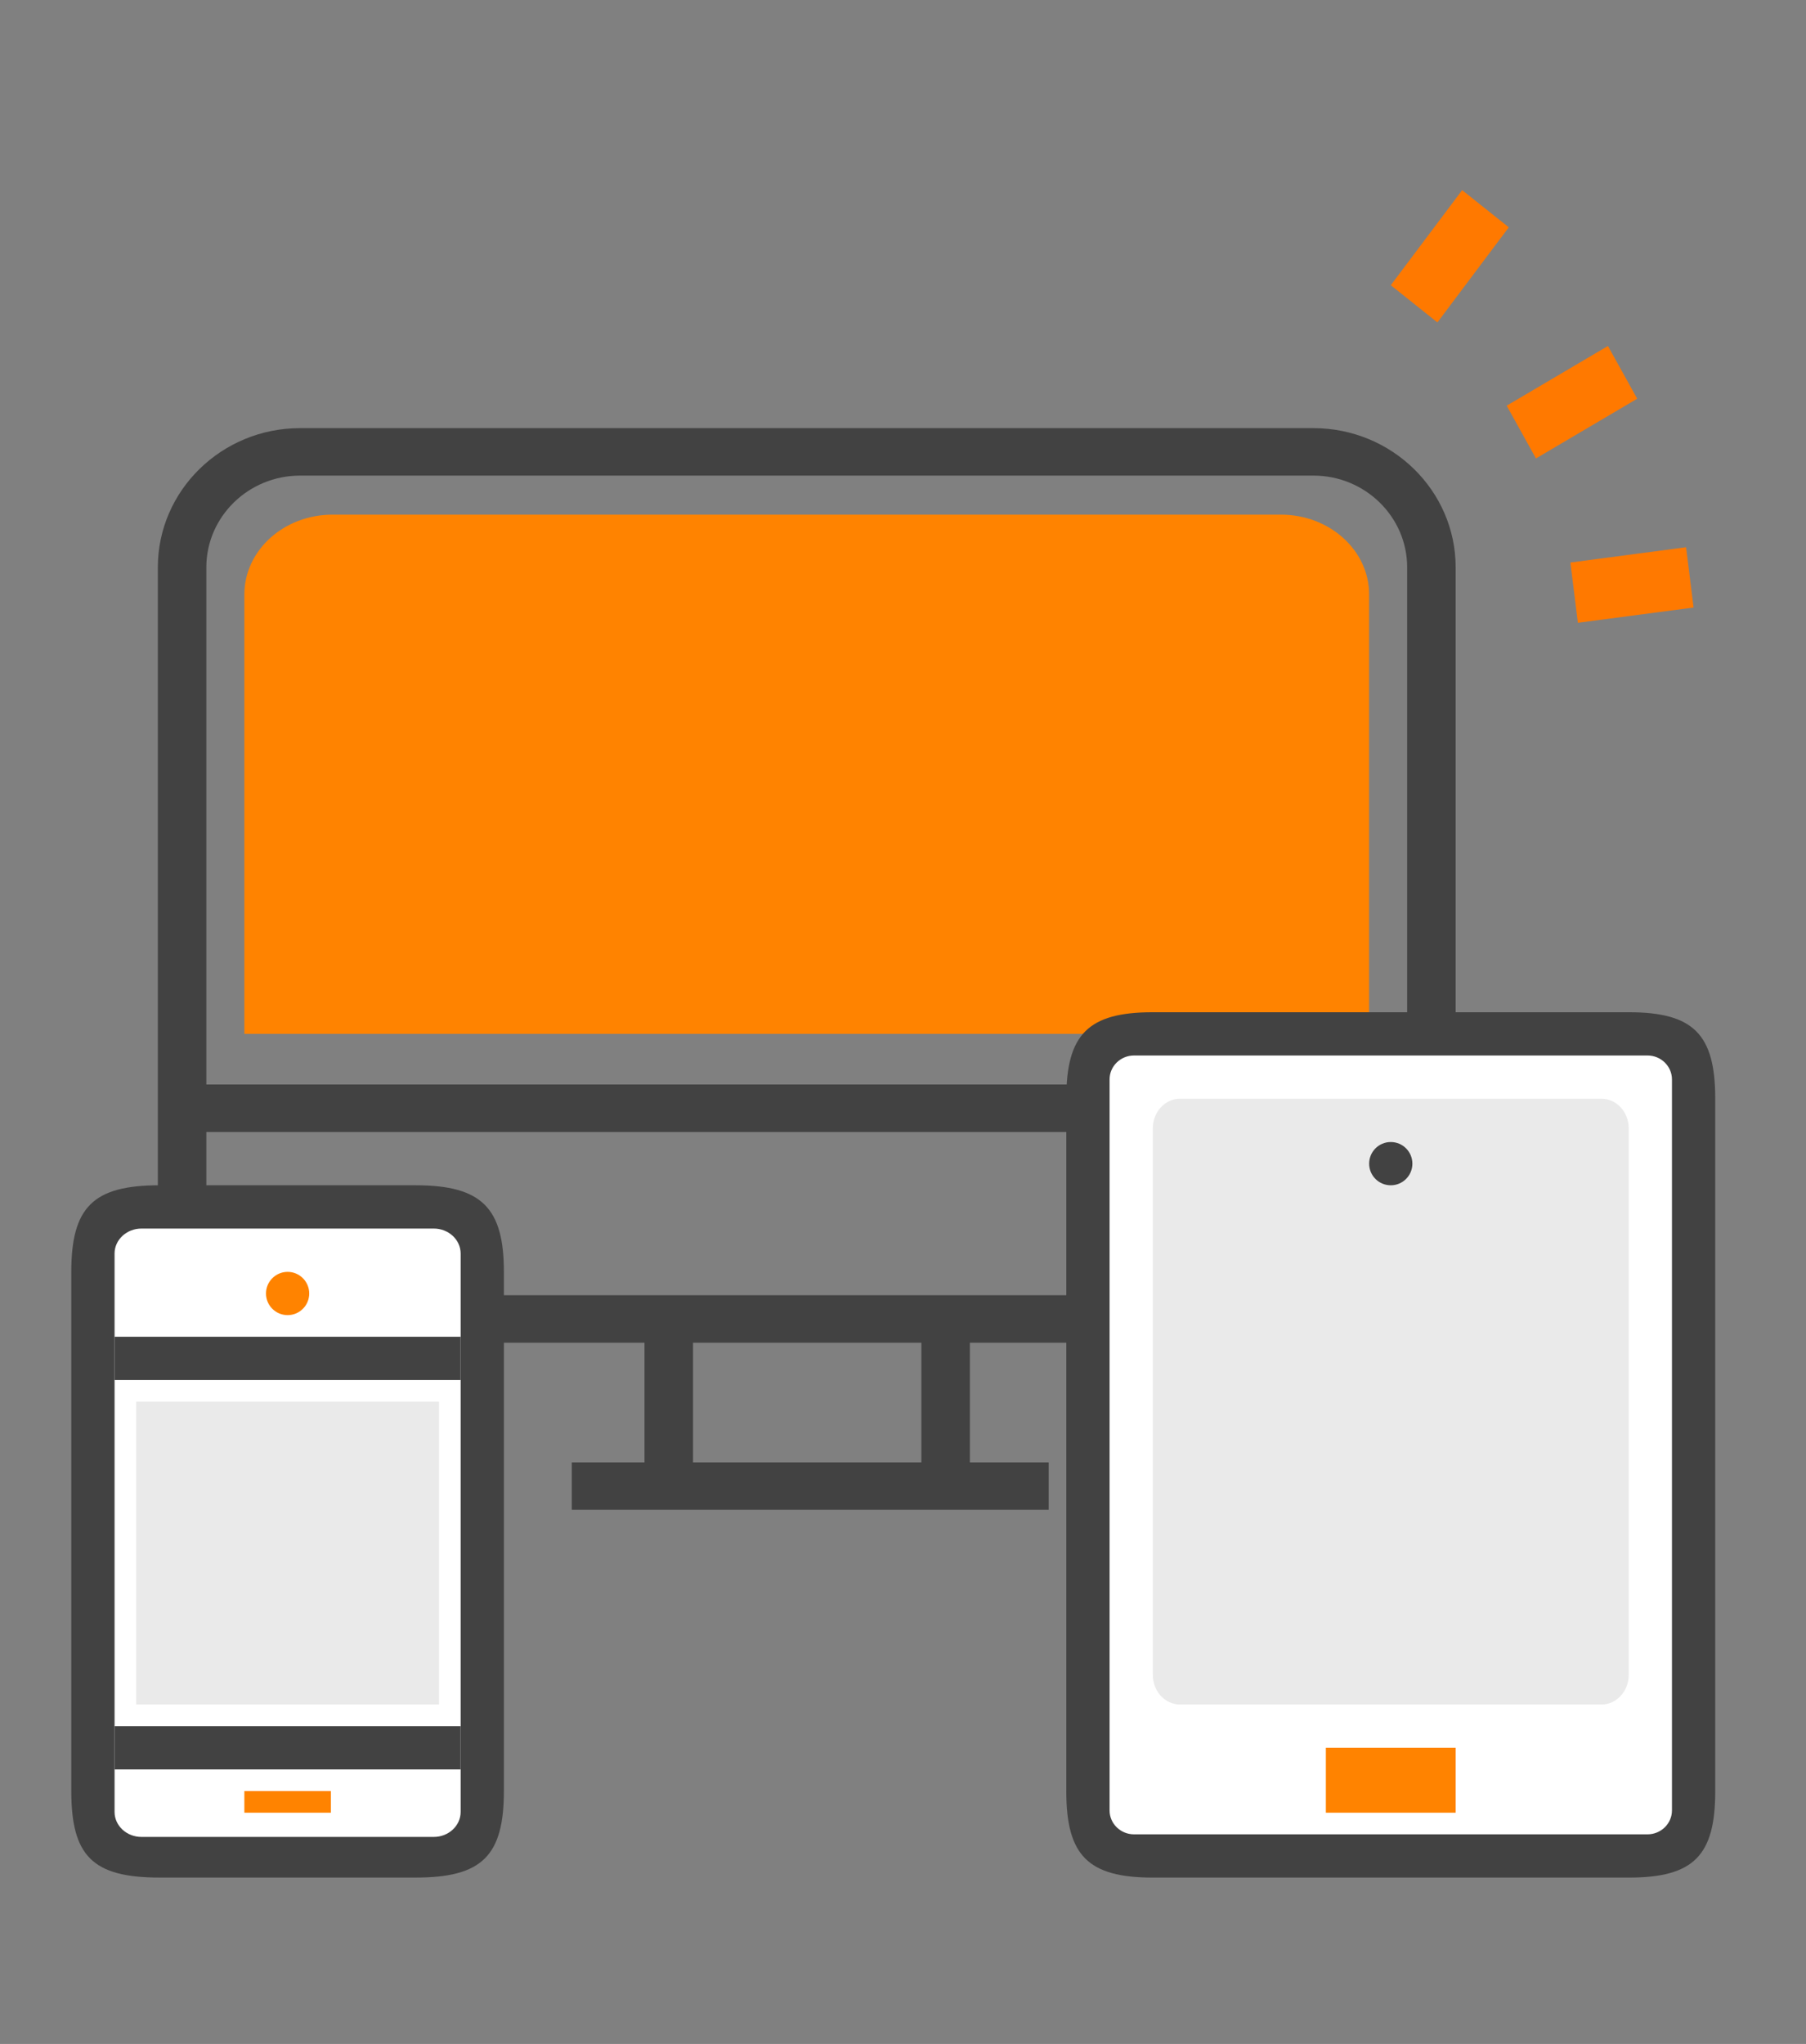
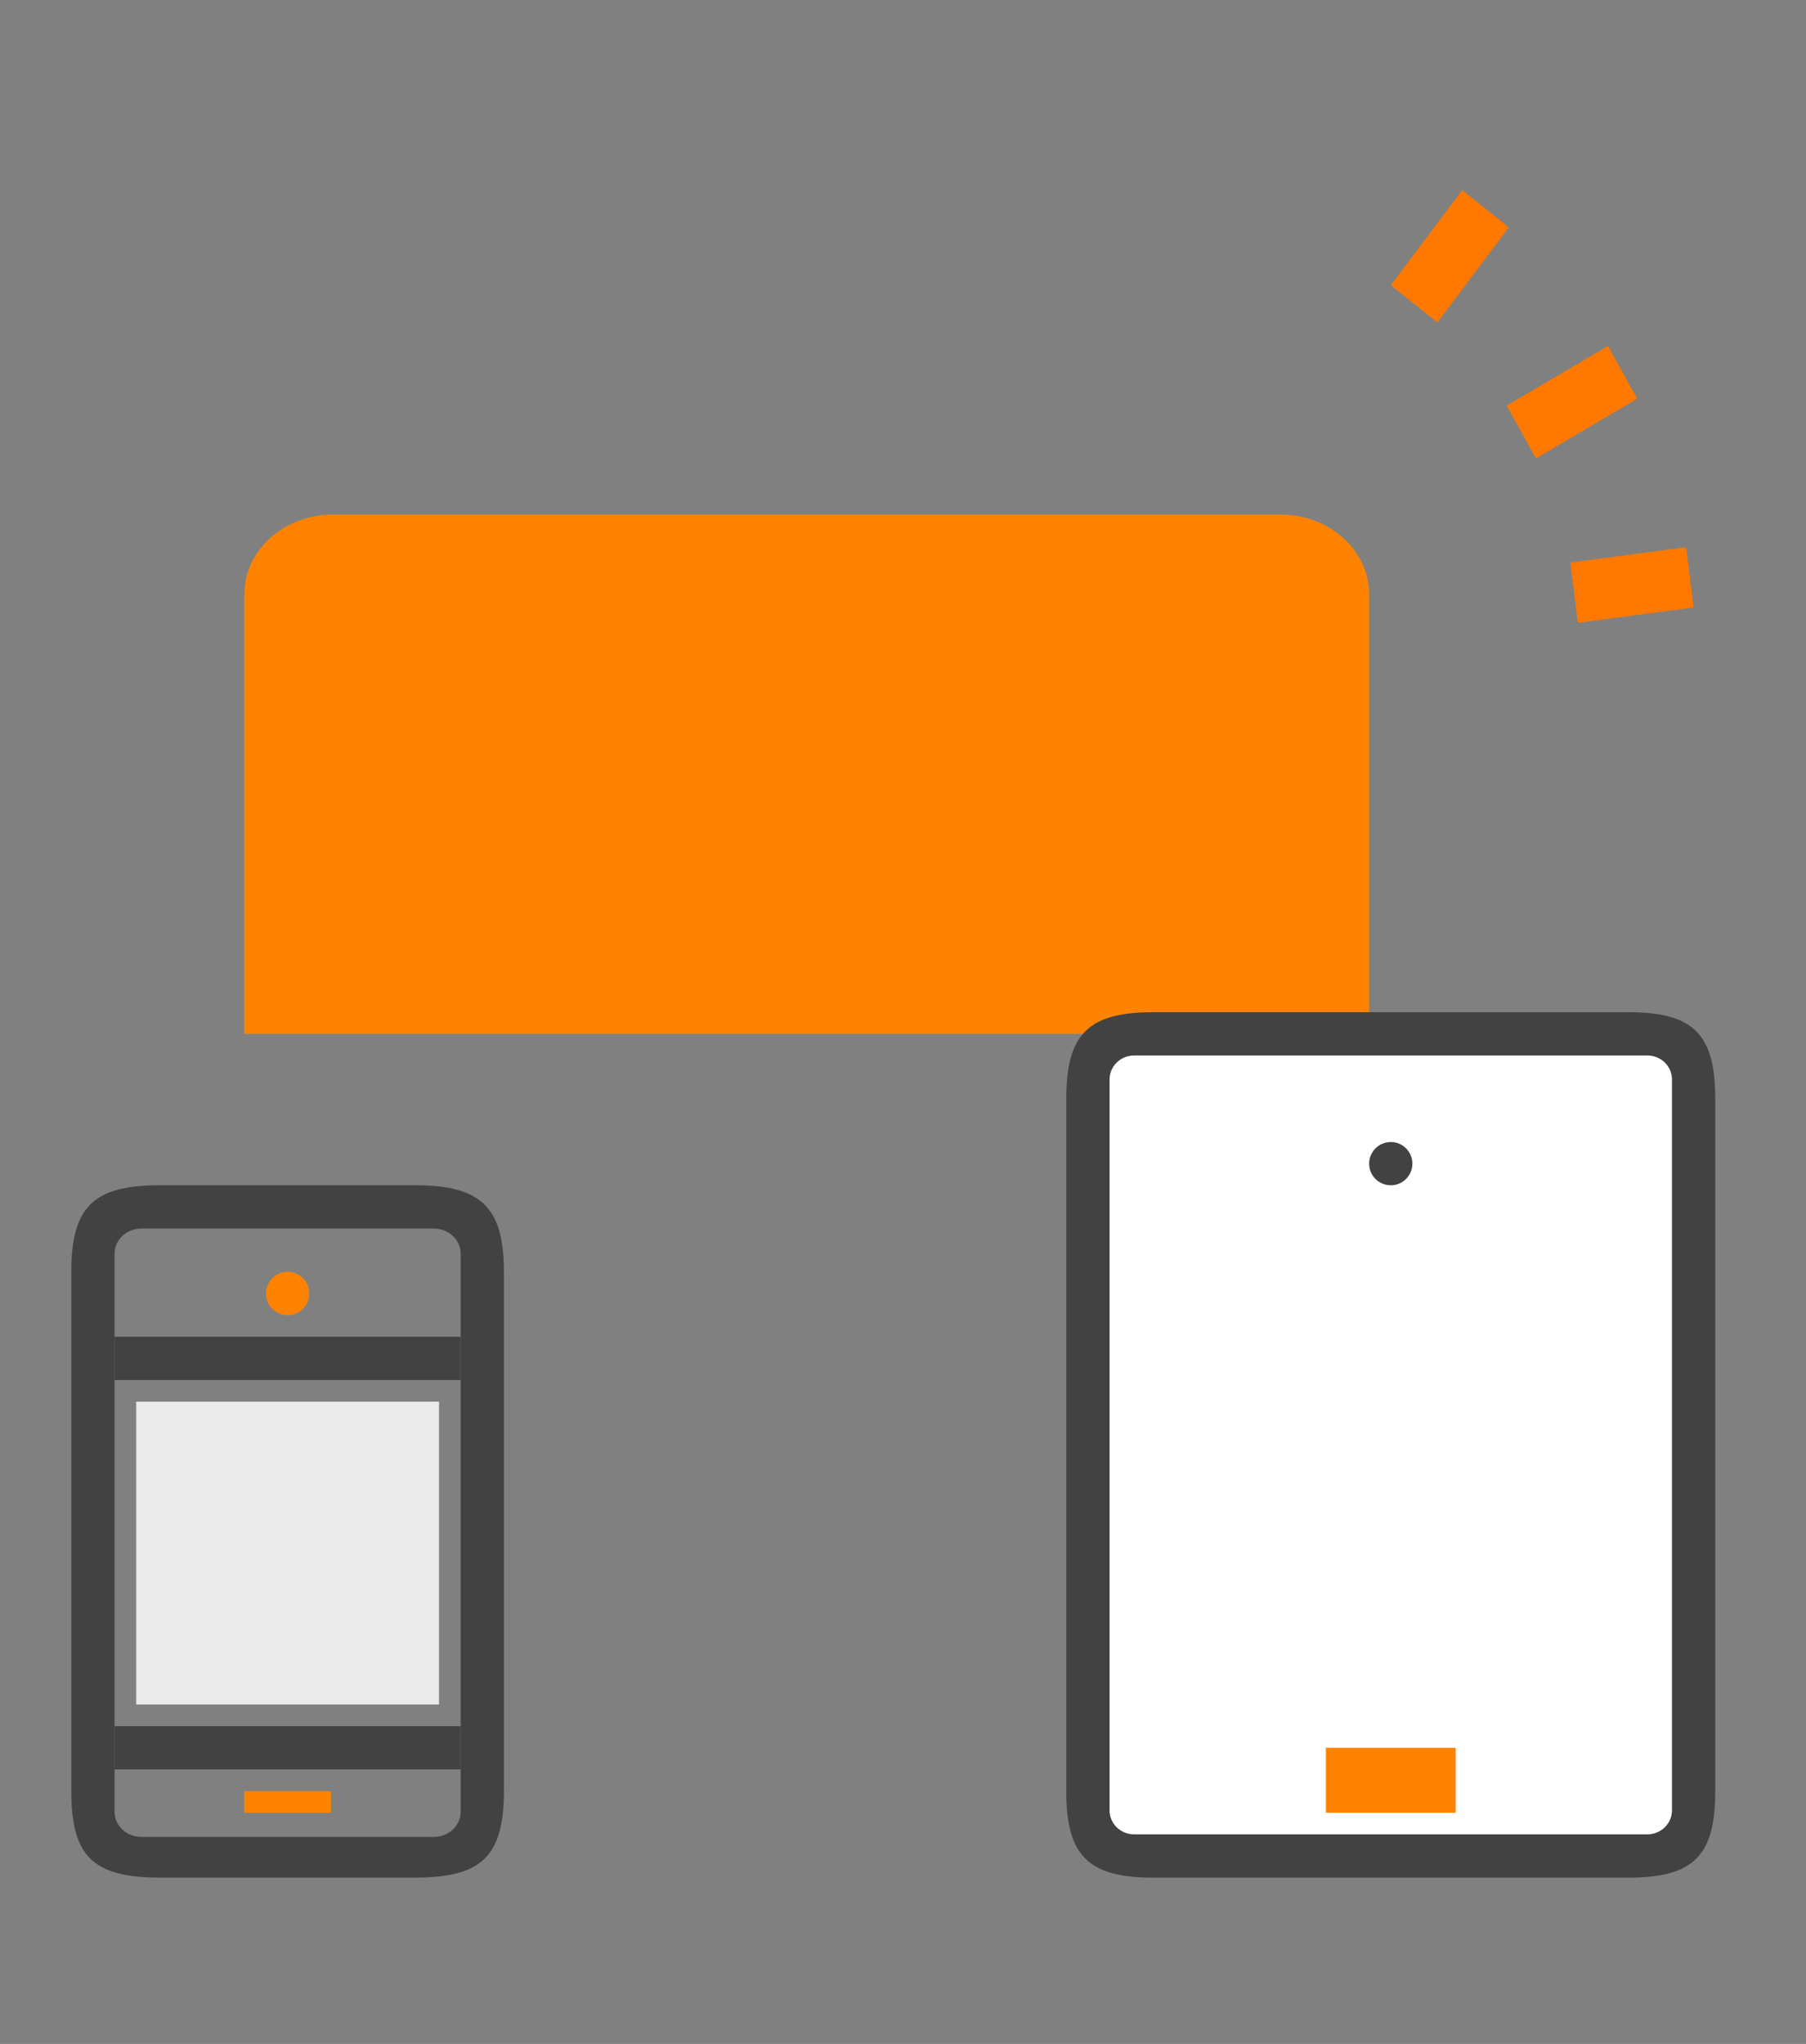
<svg xmlns="http://www.w3.org/2000/svg" width="76" height="86" viewBox="0 0 76 86" fill="none">
  <rect x="0" y="0" width="76" height="86" fill="#808080" stroke="none" />
-   <path fill-rule="evenodd" clip-rule="evenodd" d="M55.272 54.498H12.627C10.452 54.498 8.683 52.766 8.683 50.638V47.629H59.216V50.638C59.216 52.766 57.447 54.498 55.272 54.498ZM29.163 61.529H38.773V56.496H29.163V61.529ZM12.627 20.011H55.272C57.447 20.011 59.216 21.743 59.216 23.872V45.631H8.683V23.872C8.683 21.743 10.452 20.011 12.627 20.011ZM55.272 18.014H12.627C9.326 18.014 6.642 20.642 6.642 23.872V50.638C6.642 53.868 9.326 56.496 12.627 56.496H27.122V61.529H24.061V63.526H44.131V61.529H40.814V56.496H55.272C58.572 56.496 61.257 53.868 61.257 50.638V23.872C61.257 20.642 58.572 18.014 55.272 18.014Z" fill="#424242" />
  <path fill-rule="evenodd" clip-rule="evenodd" d="M13.994 43.501C11.944 43.501 13.117 43.501 10.283 43.501V25.012C10.283 23.158 11.944 21.654 13.994 21.654H53.904C55.954 21.654 57.616 23.158 57.616 25.012V43.447C53.904 43.447 55.954 43.501 53.904 43.501H13.994Z" fill="#FF8300" />
-   <path fill-rule="evenodd" clip-rule="evenodd" d="M17.808 78.089H6.398C5.025 78.089 3.911 77.019 3.911 75.7V53.17C3.911 51.851 5.025 50.781 6.398 50.781H17.808C19.181 50.781 20.295 51.851 20.295 53.17V75.7C20.295 77.019 19.181 78.089 17.808 78.089Z" fill="white" />
  <path fill-rule="evenodd" clip-rule="evenodd" d="M5.953 51.692C5.329 51.692 4.821 52.163 4.821 52.743V76.238C4.821 76.817 5.329 77.289 5.953 77.289H18.254C18.878 77.289 19.385 76.817 19.385 76.238V52.743C19.385 52.163 18.878 51.692 18.254 51.692H5.953ZM6.711 78.999C3.885 78.999 3 78.079 3 75.347V53.523C3 50.794 3.916 49.871 6.711 49.871H17.495C20.294 49.871 21.205 50.846 21.205 53.523V75.347C21.205 78.079 20.291 78.999 17.495 78.999H6.711Z" fill="#424242" />
  <path fill-rule="evenodd" clip-rule="evenodd" d="M4.821 58.065H19.385V56.244H4.821V58.065Z" fill="#424242" />
  <path fill-rule="evenodd" clip-rule="evenodd" d="M4.821 74.449H19.385V72.629H4.821V74.449Z" fill="#424242" />
  <path fill-rule="evenodd" clip-rule="evenodd" d="M5.731 71.718H18.475V58.975H5.731V71.718Z" fill="#EAEAEA" />
  <path fill-rule="evenodd" clip-rule="evenodd" d="M13.013 54.424C13.013 54.927 12.606 55.334 12.104 55.334C11.601 55.334 11.193 54.927 11.193 54.424C11.193 53.922 11.601 53.514 12.104 53.514C12.606 53.514 13.013 53.922 13.013 54.424Z" fill="#FF8300" />
  <path fill-rule="evenodd" clip-rule="evenodd" d="M10.283 76.27H13.924V75.359H10.283V76.27Z" fill="#FF8300" />
  <path fill-rule="evenodd" clip-rule="evenodd" d="M68.893 78.09H48.159C46.847 78.09 45.783 77.038 45.783 75.74V45.85C45.783 44.552 46.847 43.5 48.159 43.5H68.893C70.206 43.5 71.27 44.552 71.27 45.85V75.74C71.27 77.038 70.206 78.09 68.893 78.09Z" fill="white" />
  <path fill-rule="evenodd" clip-rule="evenodd" d="M47.723 44.41C47.154 44.41 46.693 44.861 46.693 45.416V76.174C46.693 76.729 47.154 77.18 47.723 77.18H69.329C69.897 77.18 70.359 76.729 70.359 76.174V45.416C70.359 44.861 69.897 44.41 69.329 44.41H47.723ZM48.509 79C45.782 79 44.872 78.063 44.872 75.371V46.219C44.872 43.525 45.788 42.59 48.509 42.59H68.543C71.266 42.59 72.18 43.524 72.18 46.219V75.371C72.18 78.073 71.274 79 68.543 79H48.509Z" fill="#424242" />
  <path fill-rule="evenodd" clip-rule="evenodd" d="M55.795 76.27H61.257V73.539H55.795V76.27Z" fill="#FF8300" />
-   <path fill-rule="evenodd" clip-rule="evenodd" d="M67.394 71.718H49.658C49.026 71.718 48.513 71.16 48.513 70.473V47.475C48.513 46.788 49.026 46.23 49.658 46.23H67.394C68.026 46.23 68.539 46.788 68.539 47.475V70.473C68.539 71.16 68.026 71.718 67.394 71.718Z" fill="#EAEAEA" />
  <path fill-rule="evenodd" clip-rule="evenodd" d="M58.526 49.871C58.023 49.871 57.616 49.464 57.616 48.961C57.616 48.458 58.023 48.051 58.526 48.051C59.029 48.051 59.436 48.458 59.436 48.961C59.436 49.464 59.029 49.871 58.526 49.871Z" fill="#424242" />
  <path d="M68.897 16.776L67.665 14.557L63.404 17.069L64.636 19.289L68.897 16.776Z" fill="#FF7900" />
  <path d="M63.493 9.565L61.53 8L58.526 12.001L60.489 13.566L63.493 9.565Z" fill="#FF7900" />
  <path d="M70.954 23.025L66.085 23.668L66.4 26.204L71.269 25.562L70.954 23.025Z" fill="#FF7900" />
</svg>